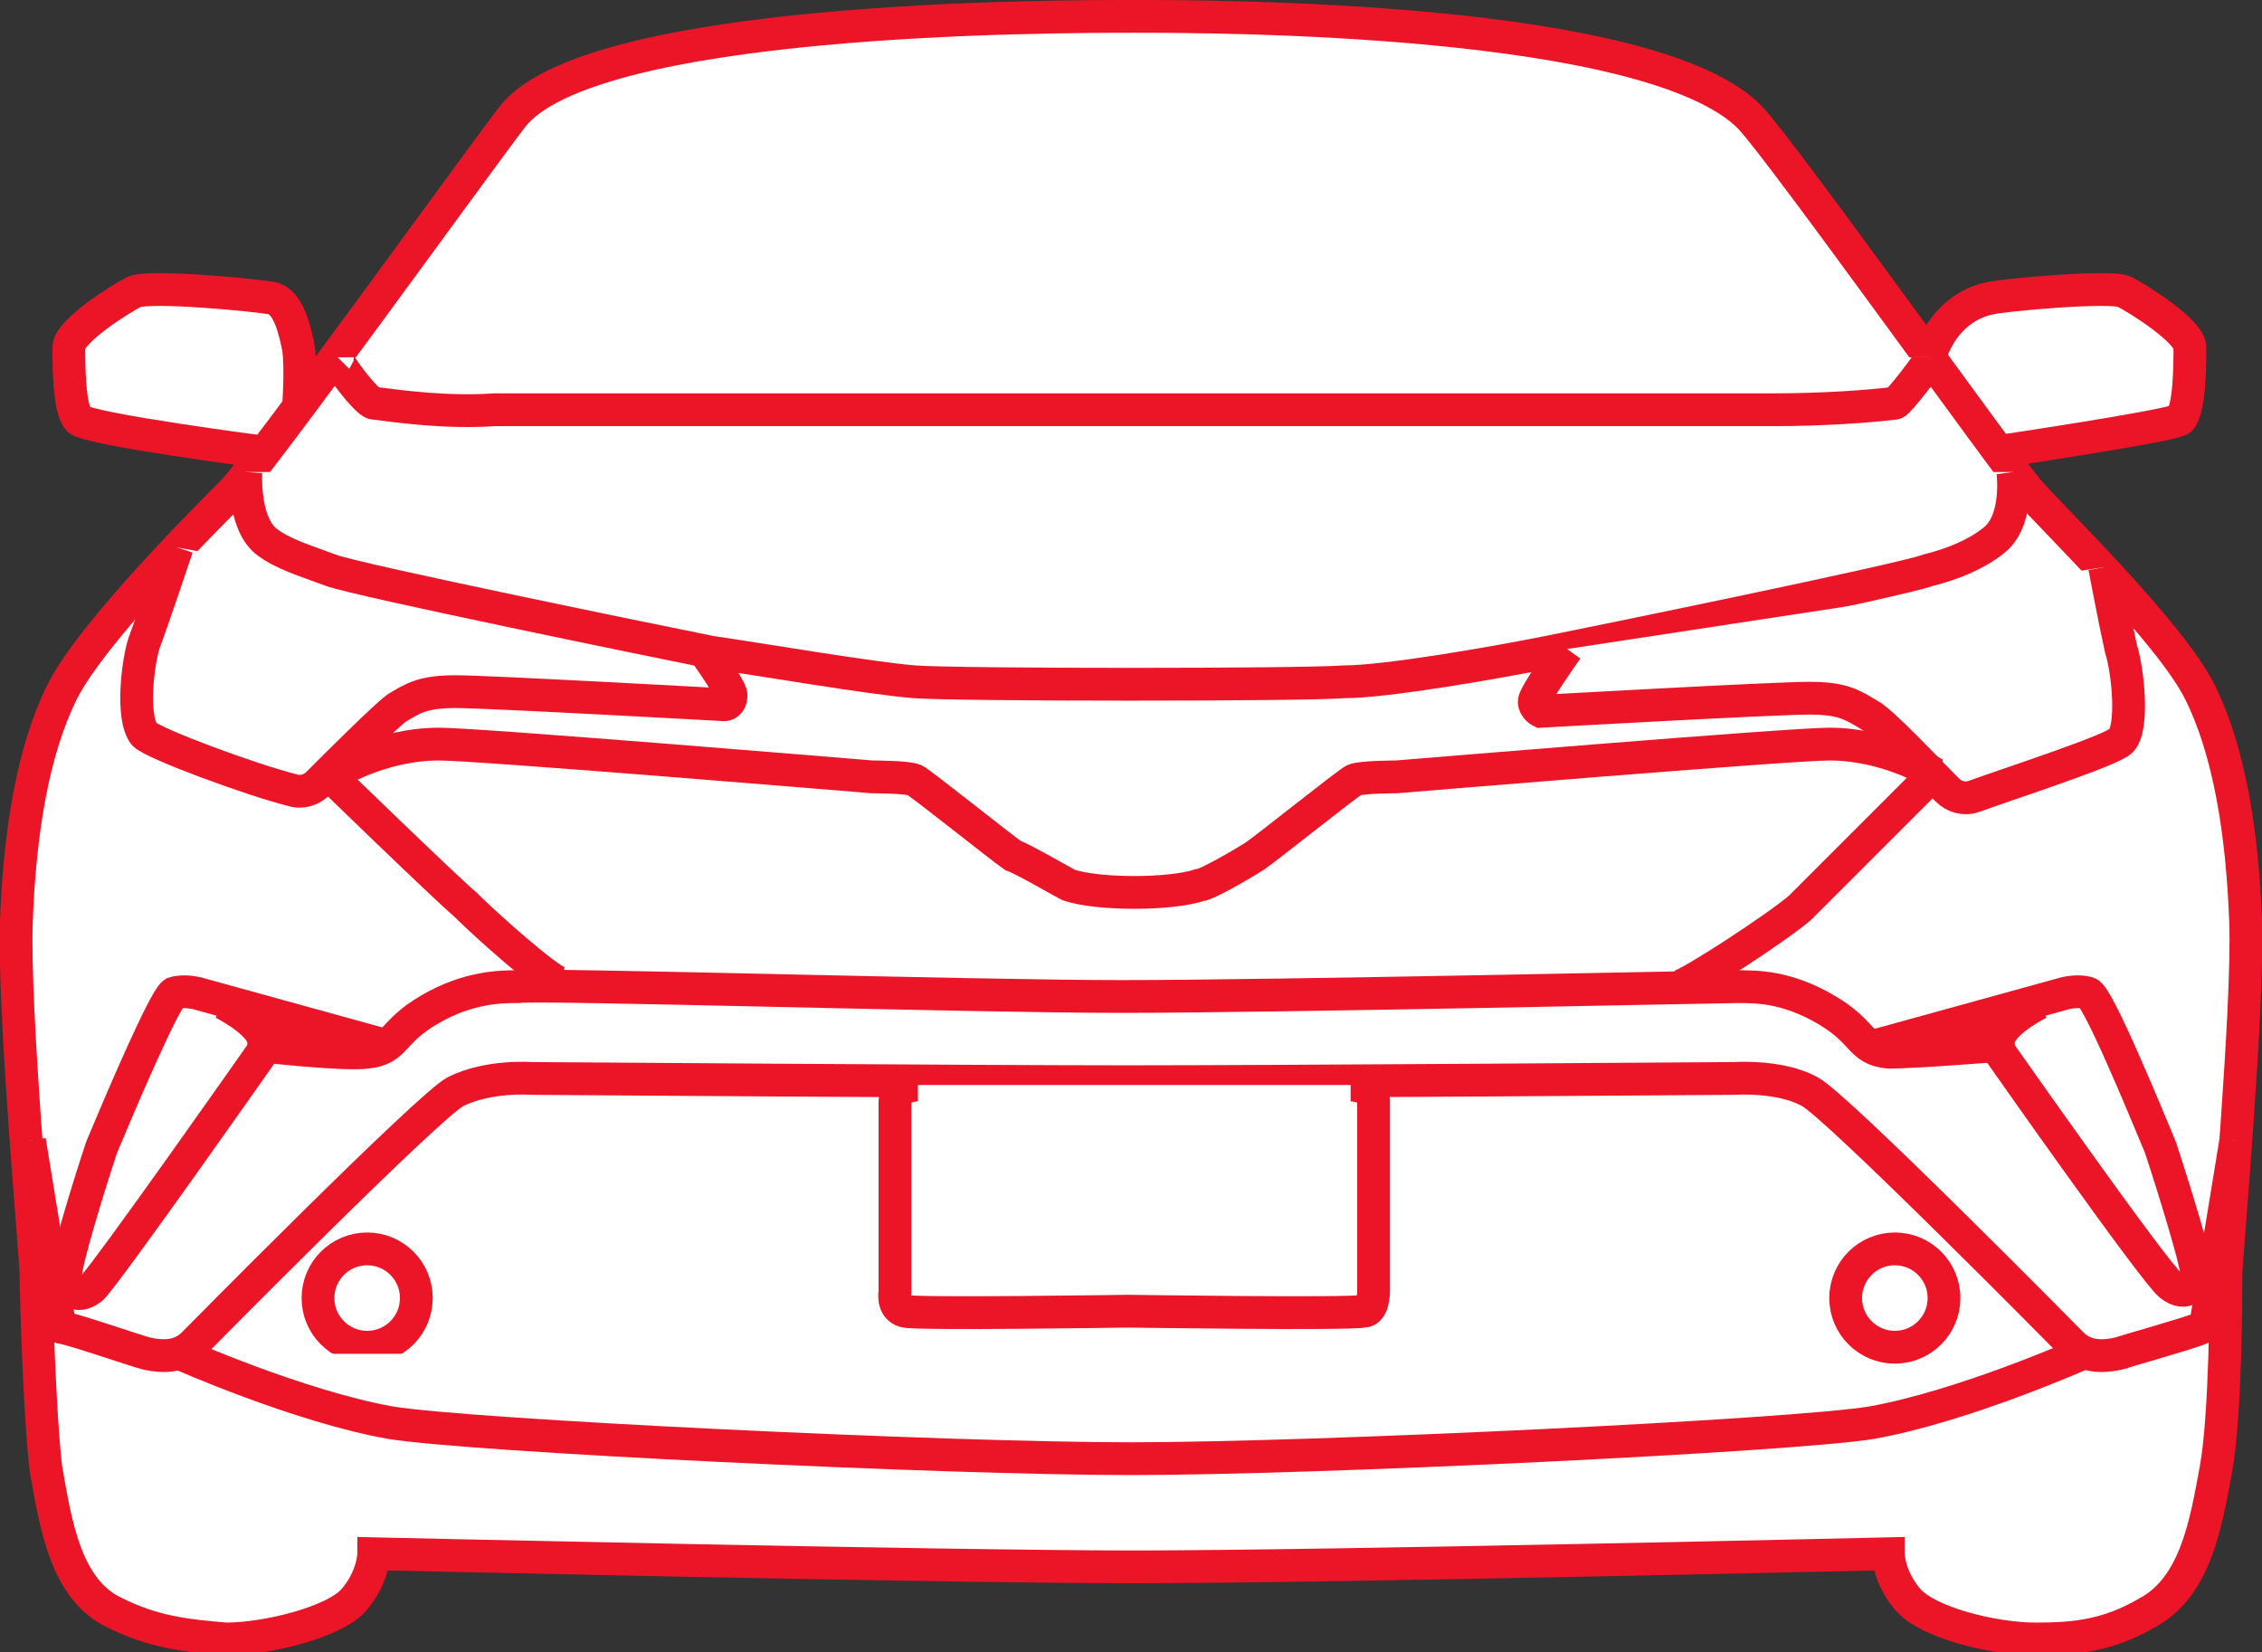
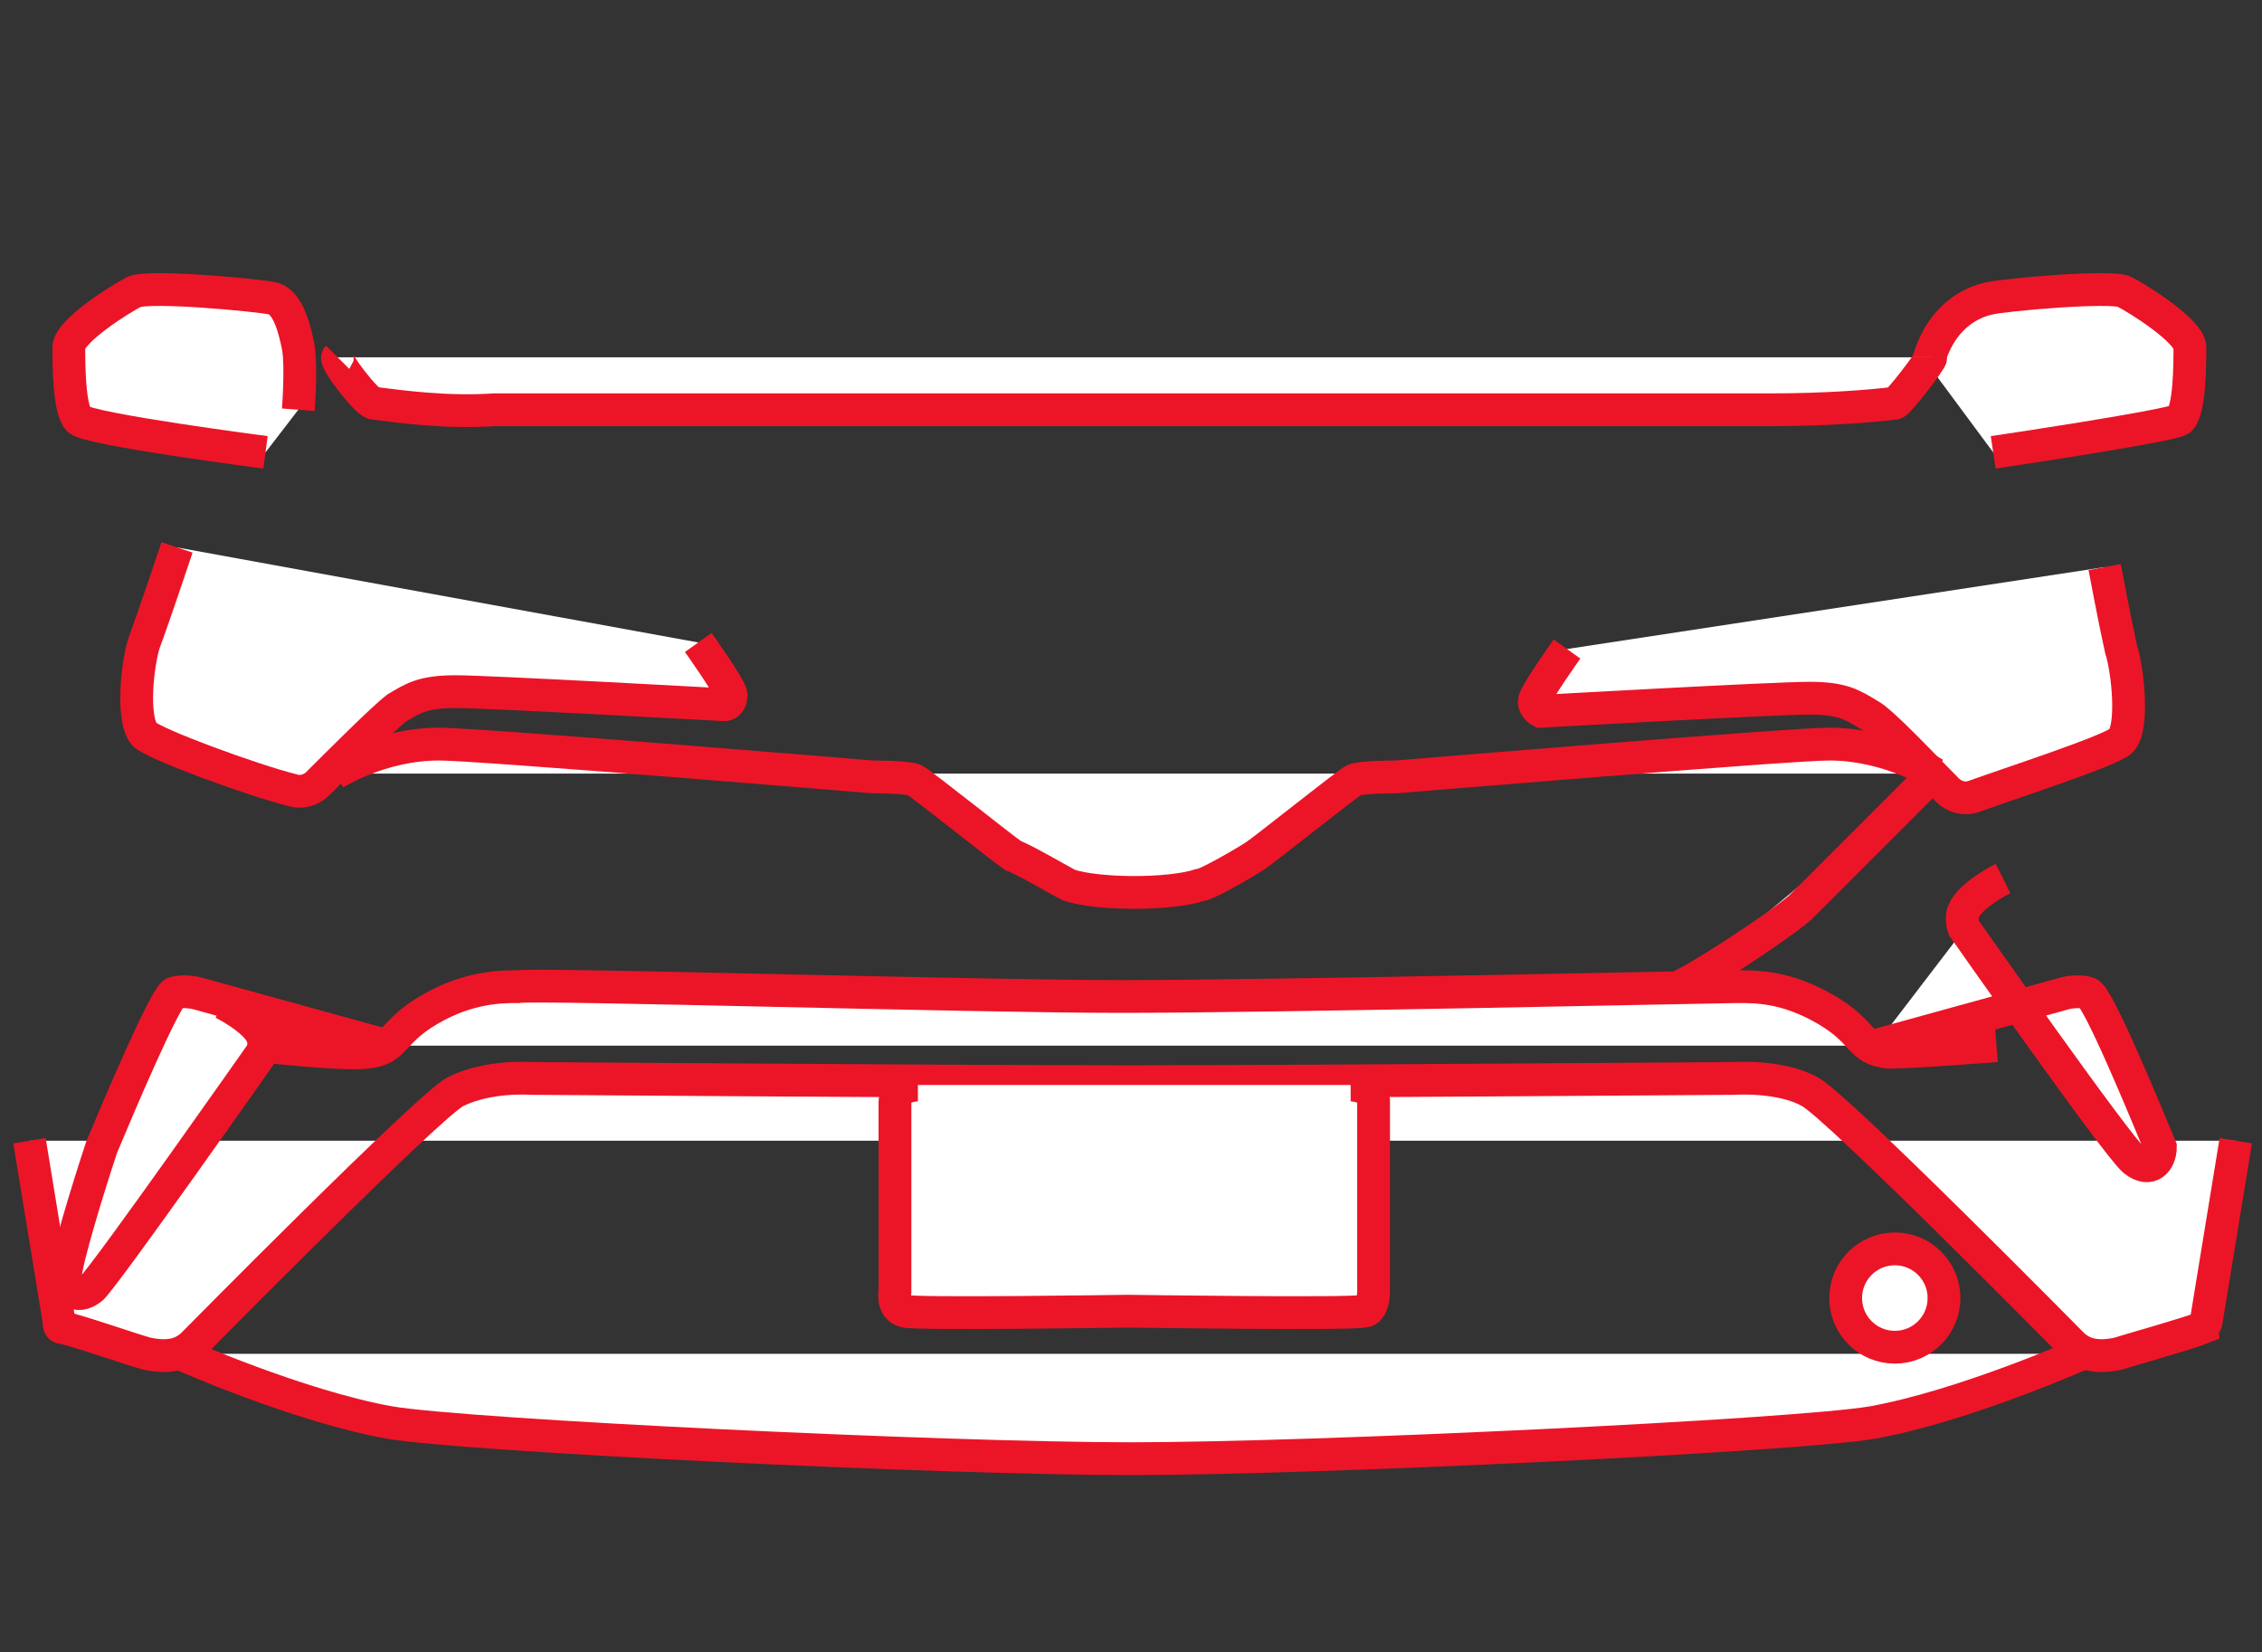
<svg xmlns="http://www.w3.org/2000/svg" version="1.1" x="0px" y="0px" width="69px" height="50.4px" viewBox="0 0 69 50.4" style="enable-background:new 0 0 69 50.4;" xml:space="preserve">
  <rect x="0" y="0" width="69" height="50.4" fill="#333333" stroke="none" />
  <style type="text/css">
    .st0{fill:#FFFFFF;stroke:#EC1527;stroke-miterlimit:10;}
</style>
  <defs>
</defs>
  <g>
    <path class="st0" d="M60.8,13.8c0,0,5.4-0.8,5.7-1c0.3-0.3,0.3-1.7,0.3-2.2c0-0.5-1.6-1.5-2-1.7c-0.4-0.2-3.7,0.1-4.1,0.2         c-0.5,0.1-1.5,0.5-1.9,2" />
    <path class="st0" d="M9.1,12.5c0,0,0.1-1.3,0-1.9C9,10.1,8.8,9.2,8.3,9.1C7.8,9,4.6,8.7,4.1,8.9c-0.4,0.2-2,1.2-2,1.7         c0,0.5,0,1.9,0.3,2.2c0.3,0.3,5.7,1,5.7,1" />
-     <path class="st0" d="M53.4,3.6c-3-3.1-16.4-3.1-18.8-3.1c-2.5,0-16.7,0-19,3.1c-1,1.3-7.7,10.6-8.5,11.4s-4.3,4.3-5.2,6.1         c-0.9,1.8-1.3,4.3-1.4,7c-0.1,2.7,0.6,10.3,0.6,10.8c0,0.5,0.1,4.2,0.3,5.9c0.3,1.7,0.6,3.7,2.1,4.4c1.2,0.6,2.2,0.7,3.4,0.8         c1.2,0,3.3-0.5,3.9-1.2c0.6-0.7,0.6-1.4,0.6-1.4s17.4,0.4,23.2,0.4c5.8,0,23-0.4,23-0.4s0,0.7,0.6,1.4c0.6,0.7,2.6,1.2,3.9,1.2         c1.2,0,2.2-0.1,3.4-0.8c1.5-0.8,1.8-2.8,2.1-4.4c0.3-1.7,0.3-5.4,0.3-5.9c0-0.5,0.7-8.2,0.6-10.8c-0.1-2.7-0.5-5.2-1.4-7         c-0.9-1.8-4.5-5.3-5.2-6.1C61.2,14.2,54.5,4.8,53.4,3.6z" />
    <path class="st0" d="M68.2,34.8l-0.9,5.5c0,0.1-0.1,0.1-0.1,0.2c-0.5,0.2-2.3,0.7-2.6,0.8c-0.5,0.1-1,0.1-1.4-0.3         c0,0-7.2-7.3-8-7.7c-0.9-0.5-2.3-0.4-2.3-0.4s-13.9,0.1-18.5,0.1c-4.5,0-18.2-0.1-18.2-0.1s-1.3-0.1-2.3,0.4c-0.8,0.4-8,7.7-8,7.7         c-0.4,0.4-0.9,0.4-1.4,0.3c-0.4-0.1-2.1-0.7-2.6-0.8c-0.1,0-0.1-0.1-0.1-0.2l-0.9-5.5" />
    <path class="st0" d="M5.4,16.7c0,0-0.7,2.1-1,2.9c-0.2,0.6-0.4,2.3,0,2.8c0.3,0.3,3.3,1.4,4.5,1.7c0.3,0.1,0.6,0,0.8-0.2         c0.6-0.6,2-2,2.4-2.3c0.5-0.3,0.8-0.5,1.8-0.5c1,0,8.2,0.4,8.2,0.4s0.2,0,0.2-0.3c0-0.2-1-1.6-1-1.6" />
    <path class="st0" d="M11.8,31.9L6,30.3c0,0-0.4-0.1-0.7,0C5,30.5,3.6,33.8,3.1,35C2.7,36.2,2,38.5,2,38.9c0,0.4,0.3,0.8,0.8,0.4         C3.3,38.8,8,32.1,8,32.1s0.1-0.3,0-0.5c-0.2-0.5-1.2-1-1.2-1" />
-     <ellipse class="st0" cx="11.2" cy="39.6" rx="1.5" ry="1.5" />
    <path class="st0" d="M10.3,10.9c-0.1,0.1,0.9,1.4,1.1,1.4c0.8,0.1,2.2,0.3,3.7,0.2c1.3,0,37.8,0,39,0c1.5,0,2.9-0.1,3.7-0.2         c0.1,0,1.1-1.3,1.1-1.4" />
-     <path class="st0" d="M61.4,14.4c0,0,0.2,1.5-0.6,2.1c-0.5,0.4-1.2,0.7-2,0.9c-0.8,0.3-10.1,2.2-11.6,2.5c-1.5,0.3-4.9,0.9-6.2,0.9         c-1.3,0.1-11.7,0.1-13.1,0c-1.3-0.1-4.8-0.7-6.2-0.9c-1.5-0.3-10.8-2.2-11.6-2.5c-0.8-0.3-1.5-0.5-2-0.9c-0.7-0.6-0.6-2.1-0.6-2.1" />
    <path class="st0" d="M47.8,19.8c0,0-1,1.4-1,1.6c0,0.2,0.2,0.3,0.2,0.3s7.1-0.4,8.2-0.4c1,0,1.3,0.2,1.8,0.5         c0.4,0.2,1.7,1.6,2.4,2.3c0.2,0.2,0.5,0.3,0.8,0.2c1.1-0.4,4.2-1.4,4.5-1.7c0.4-0.4,0.2-2.2,0-2.8c-0.2-0.9-0.5-2.5-0.5-2.5" />
    <path class="st0" d="M59,23.6c0,0-1.4-0.9-3.2-0.9c-1.2,0-13.2,1-13.2,1s-1.1,0-1.3,0.1c-0.2,0.1-2.7,2.1-3,2.3         c-0.3,0.2-1.5,0.9-1.7,0.9c-0.9,0.3-3.1,0.3-4,0c-0.2-0.1-1.4-0.8-1.7-0.9c-0.3-0.2-2.8-2.2-3-2.3c-0.2-0.1-1.3-0.1-1.3-0.1         s-12-1-13.2-1c-1.8,0-3.2,0.9-3.2,0.9" />
-     <path class="st0" d="M17.1,30c-0.4-0.1-2.3-1.8-2.9-2.4C13.5,27,10,23.6,10,23.6" />
    <path class="st0" d="M59,23.6c0,0-3.4,3.4-4.1,4.1c-0.7,0.6-3.3,2.3-3.7,2.4" />
    <path class="st0" d="M60.9,31.9c0,0-2.5,0.2-3.3,0.2c-0.9-0.1-0.7-0.6-1.9-1.3c-1.2-0.7-2.1-0.7-2.7-0.7c-0.5,0-14.1,0.3-18.8,0.3         c-4.6,0-17.9-0.4-18.4-0.3c-0.5,0-1.5,0-2.7,0.7s-1,1.2-1.9,1.3c-0.7,0.1-3.3-0.2-3.3-0.2" />
-     <path class="st0" d="M57.2,31.9l5.8-1.6c0,0,0.4-0.1,0.7,0c0.3,0.1,1.7,3.5,2.2,4.7c0.4,1.2,1.1,3.5,1.1,3.8c0,0.4-0.3,0.8-0.8,0.4         c-0.5-0.4-5.2-7.1-5.2-7.1s-0.1-0.3,0-0.5c0.2-0.5,1.2-1,1.2-1" />
+     <path class="st0" d="M57.2,31.9l5.8-1.6c0,0,0.4-0.1,0.7,0c0.3,0.1,1.7,3.5,2.2,4.7c0,0.4-0.3,0.8-0.8,0.4         c-0.5-0.4-5.2-7.1-5.2-7.1s-0.1-0.3,0-0.5c0.2-0.5,1.2-1,1.2-1" />
    <path class="st0" d="M63.5,41.3c0,0-3.6,1.6-6.4,2.1c-2.4,0.4-17,1.1-22.6,1.1c-5.7,0-20.2-0.7-22.6-1.1c-2.8-0.5-6.4-2.1-6.4-2.1" />
    <path class="st0" d="M41.2,33.1c0,0,0.7,0,0.7,0.5v5.8c0,0,0,0.6-0.3,0.6c-0.4,0.1-7.2,0-7.2,0s-6.5,0.1-6.8,0         c-0.4-0.1-0.3-0.6-0.3-0.6v-5.8c0-0.5,0.7-0.5,0.7-0.5" />
    <ellipse class="st0" cx="57.8" cy="39.6" rx="1.5" ry="1.5" />
  </g>
</svg>